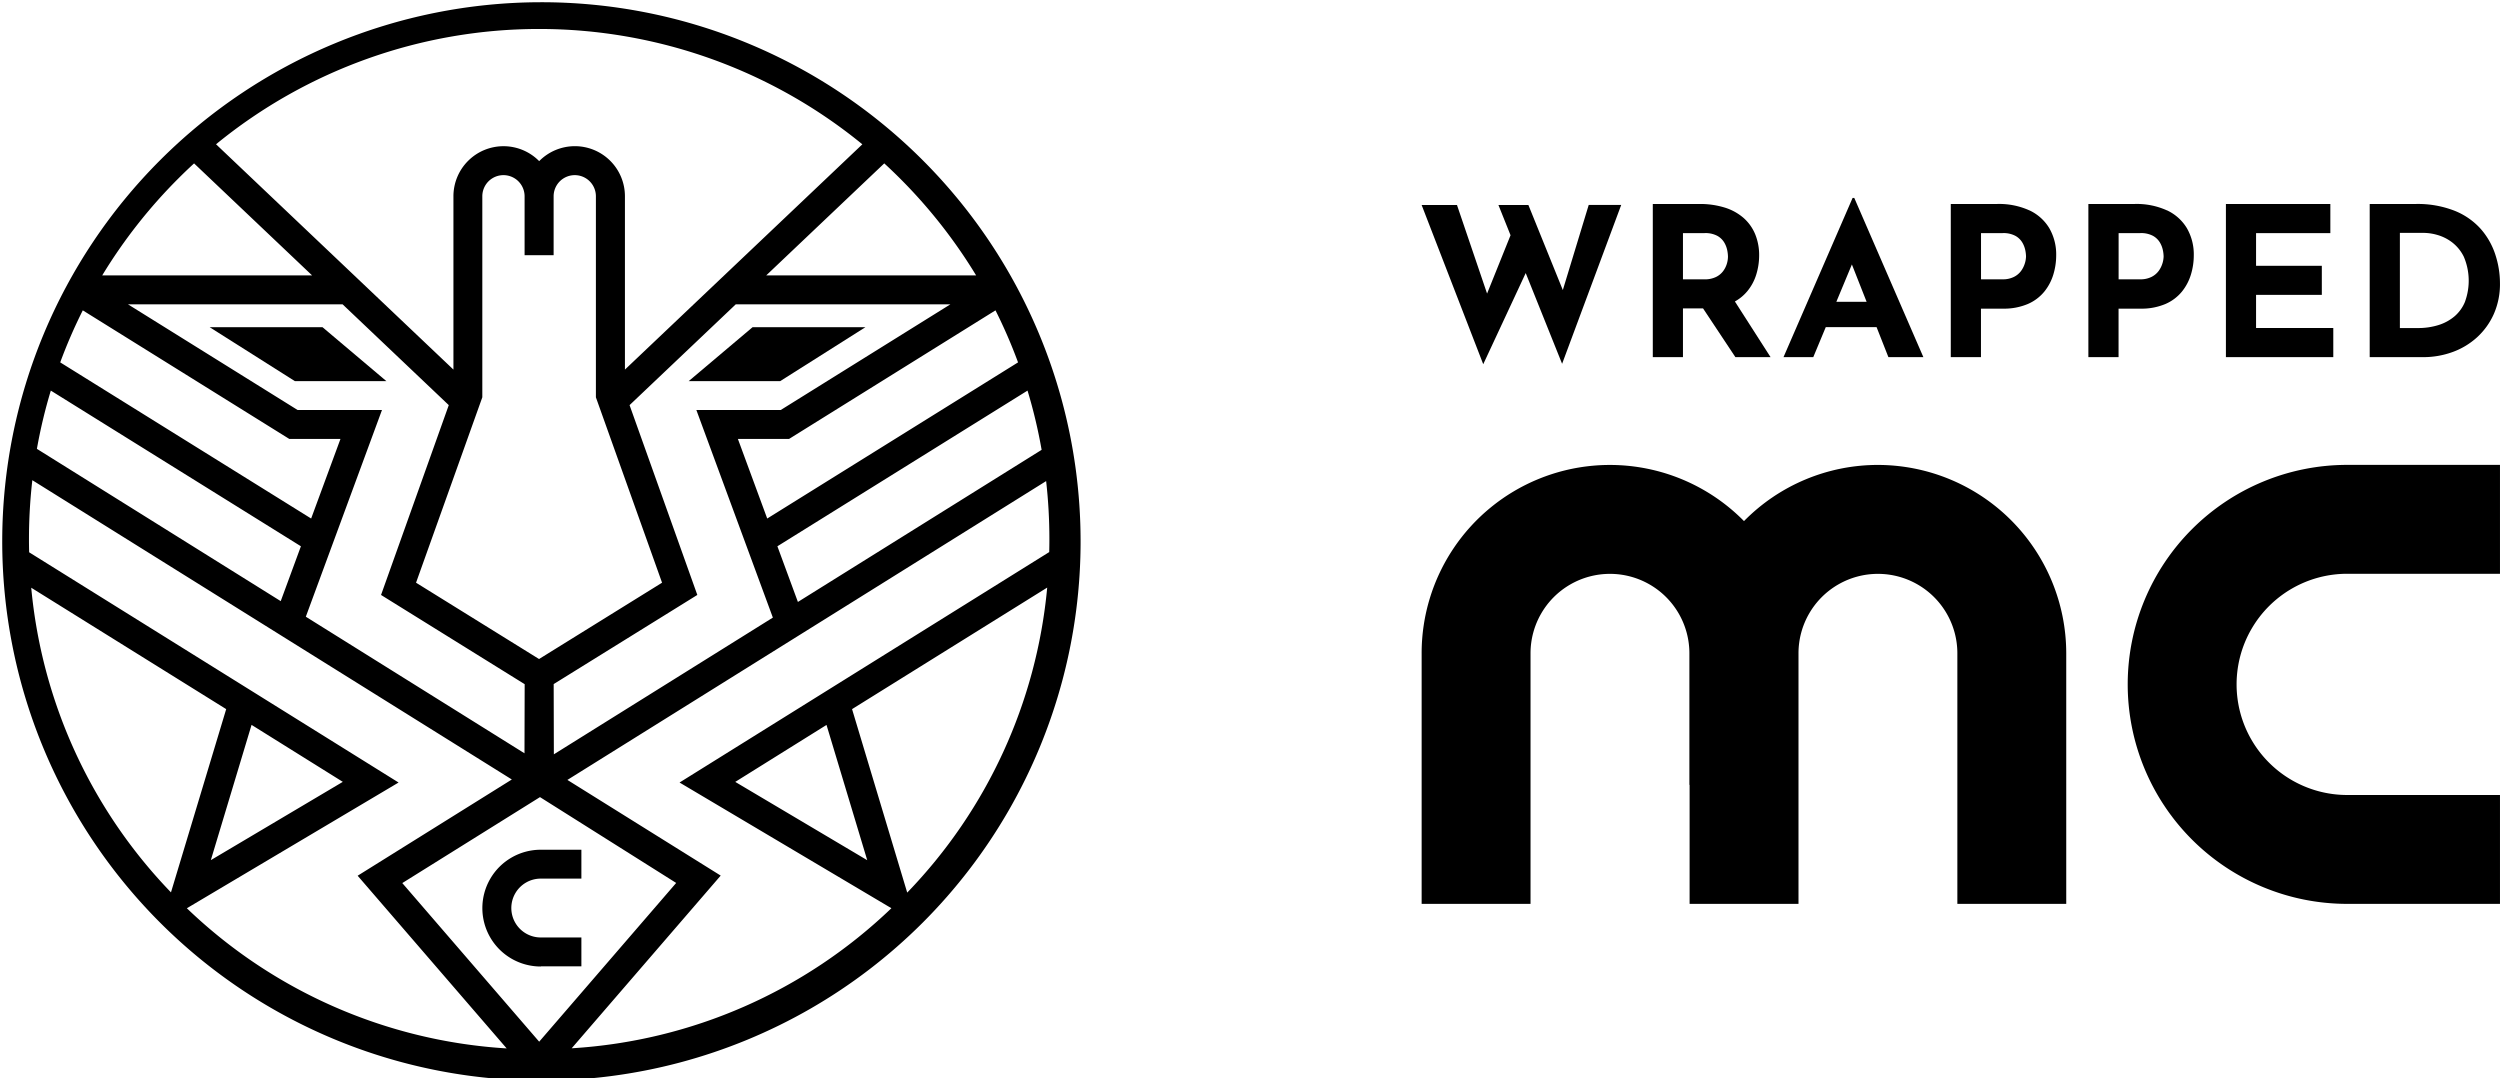
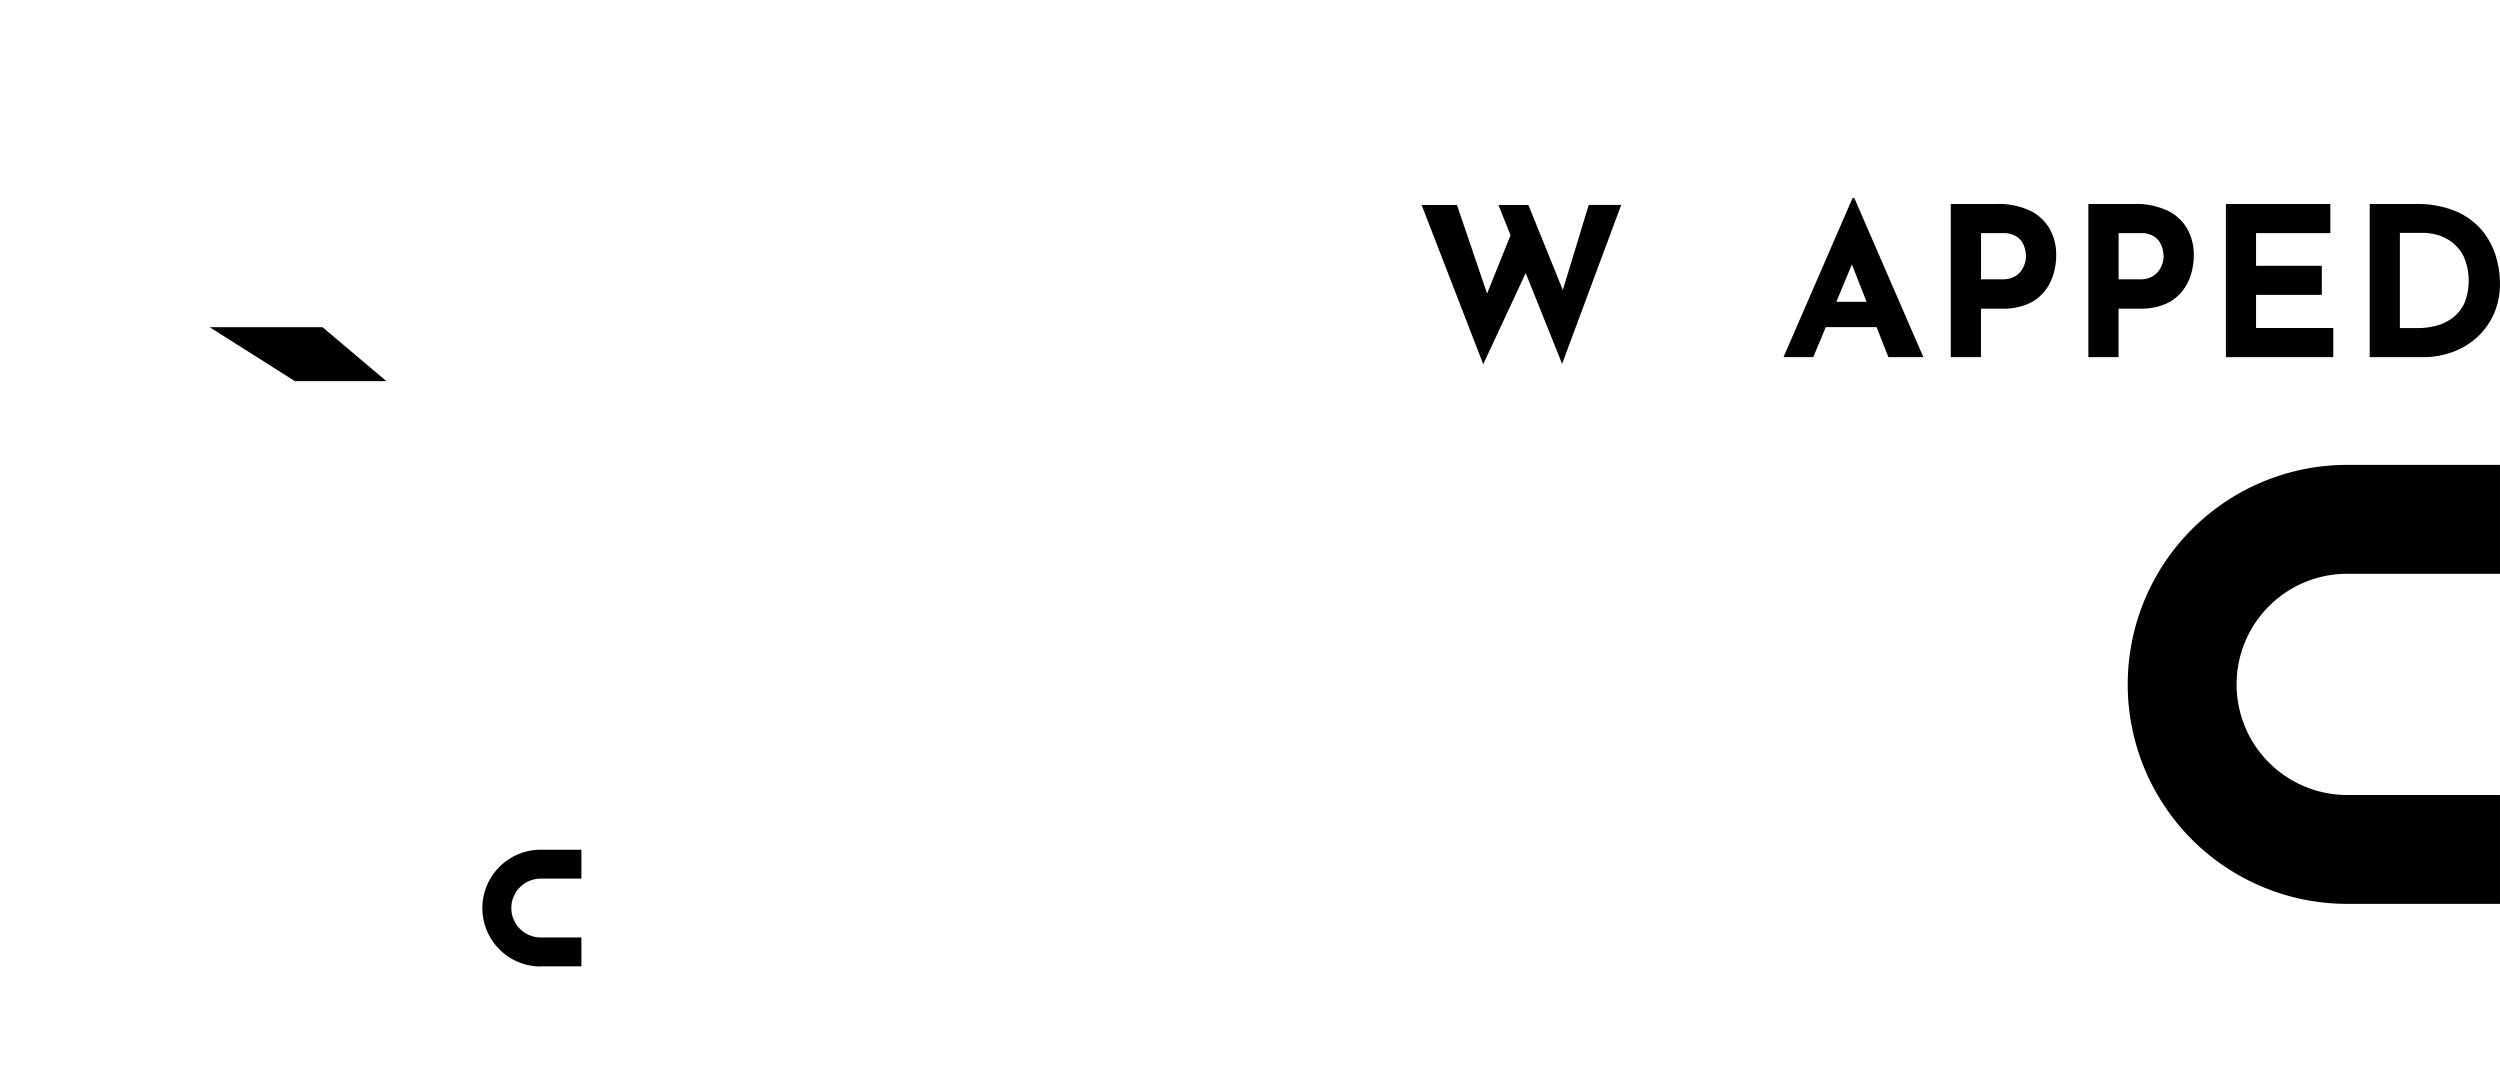
<svg xmlns="http://www.w3.org/2000/svg" width="138.488" height="59.735" viewBox="0 0 138.488 59.735">
  <g id="Group_11027" data-name="Group 11027" transform="translate(23171.131 -3931.997)">
    <g id="Group_11009" data-name="Group 11009" transform="translate(-23092.379 3942.962)">
      <path id="Path_174" data-name="Path 174" d="M328.231,57.045l-1.907-4.711h-1.66l.671,1.674-1.3,3.232-1.667-4.906H320.41l3.412,8.819,2.353-5.05,2.016,5.027,3.274-8.8h-1.8Z" transform="translate(-320.41 -51.942)" />
-       <path id="Path_175" data-name="Path 175" d="M384.657,56.911a2.69,2.69,0,0,0,.507-.945,3.6,3.6,0,0,0,.156-1.038,3.04,3.04,0,0,0-.219-1.182,2.457,2.457,0,0,0-.64-.9,2.887,2.887,0,0,0-1.043-.576,4.6,4.6,0,0,0-1.418-.2h-2.571v8.484H381.1v-2.7h1.113l1.792,2.7h1.948l-1.976-3.084a2.4,2.4,0,0,0,.679-.559M381.1,53.683h1.2a1.393,1.393,0,0,1,.7.15,1.026,1.026,0,0,1,.386.369,1.384,1.384,0,0,1,.167.432,1.96,1.96,0,0,1,.04.351,1.407,1.407,0,0,1-.063.4,1.324,1.324,0,0,1-.208.409,1.081,1.081,0,0,1-.4.323,1.41,1.41,0,0,1-.634.127H381.1Z" transform="translate(-366.624 -51.735)" />
      <path id="Path_176" data-name="Path 176" d="M416.618,50.529l-3.827,8.818h1.649l.691-1.66h2.816l.654,1.66h1.937l-3.827-8.818Zm-.9,5.752.861-2.068.815,2.068Z" transform="translate(-392.745 -50.529)" />
      <path id="Path_177" data-name="Path 177" d="M459.848,52.421a4.054,4.054,0,0,0-1.775-.352H455.5v8.484h1.672V57.867h1.2a3.376,3.376,0,0,0,1.4-.259,2.42,2.42,0,0,0,.911-.686,2.781,2.781,0,0,0,.5-.951,3.655,3.655,0,0,0,.156-1.043,2.91,2.91,0,0,0-.381-1.516,2.532,2.532,0,0,0-1.106-.991m-.248,2.934a1.389,1.389,0,0,1-.208.421,1.1,1.1,0,0,1-.4.334,1.357,1.357,0,0,1-.634.133h-1.187V53.683h1.2a1.393,1.393,0,0,1,.7.15,1.027,1.027,0,0,1,.386.369,1.385,1.385,0,0,1,.167.432,1.961,1.961,0,0,1,.04.34,1.4,1.4,0,0,1-.063.38" transform="translate(-426.188 -51.735)" />
      <path id="Path_178" data-name="Path 178" d="M494.962,52.421a4.055,4.055,0,0,0-1.775-.352h-2.57v8.484h1.672V57.867h1.2a3.376,3.376,0,0,0,1.4-.259,2.421,2.421,0,0,0,.911-.686,2.781,2.781,0,0,0,.5-.951,3.652,3.652,0,0,0,.156-1.043,2.91,2.91,0,0,0-.381-1.516,2.532,2.532,0,0,0-1.106-.991m-.248,2.934a1.38,1.38,0,0,1-.208.421,1.106,1.106,0,0,1-.4.334,1.357,1.357,0,0,1-.634.133h-1.187V53.683h1.2a1.394,1.394,0,0,1,.7.15,1.027,1.027,0,0,1,.386.369,1.381,1.381,0,0,1,.167.432,1.926,1.926,0,0,1,.04.34,1.4,1.4,0,0,1-.063.38" transform="translate(-453.683 -51.735)" />
      <path id="Path_179" data-name="Path 179" d="M527.4,57.106h3.643V55.493H527.4v-1.81h4.115V52.069H525.73v8.484h5.948V58.939H527.4Z" transform="translate(-481.177 -51.735)" />
      <path id="Path_180" data-name="Path 180" d="M569.4,54.882a4.068,4.068,0,0,0-.8-1.418,3.86,3.86,0,0,0-1.447-1.014,5.583,5.583,0,0,0-2.179-.38h-2.536v8.484h2.951a4.727,4.727,0,0,0,1.637-.282,4.078,4.078,0,0,0,1.36-.818,3.885,3.885,0,0,0,.928-1.291,4.1,4.1,0,0,0,.34-1.7,5.1,5.1,0,0,0-.254-1.579m-1.677,2.588a2.12,2.12,0,0,1-.576.813,2.541,2.541,0,0,1-.893.49,3.739,3.739,0,0,1-1.153.167h-.991V53.671h1.36a2.843,2.843,0,0,1,.7.109,2.462,2.462,0,0,1,.813.4,2.257,2.257,0,0,1,.669.813,3.386,3.386,0,0,1,.069,2.478" transform="translate(-509.92 -51.735)" />
      <path id="Path_181" data-name="Path 181" d="M512.816,143a12.159,12.159,0,1,1,0-24.318h8.463v6.032h-8.463a6.127,6.127,0,0,0,0,12.255h8.463V143Z" transform="translate(-461.544 -103.895)" />
-       <path id="Path_182" data-name="Path 182" d="M345.691,118.685a10.4,10.4,0,0,0-7.424,3.111,10.428,10.428,0,0,0-17.857,7.323V143h6.032V129.119a4.4,4.4,0,0,1,8.8,0v7.29h.012V143h6.032V129.119a4.4,4.4,0,1,1,8.8,0V143h6.032V129.119a10.445,10.445,0,0,0-10.433-10.434" transform="translate(-320.41 -103.895)" />
    </g>
    <g id="Group_11010" data-name="Group 11010" transform="translate(-23171.131 3931.997)">
-       <path id="Path_183" data-name="Path 183" d="M50.987,8.748A29.868,29.868,0,0,0,8.748,50.987,29.868,29.868,0,1,0,50.987,8.748m-13.343,34.6,11.735,6.963a28.041,28.041,0,0,1-17.711,7.759l8.255-9.566-8.492-5.3,26.52-16.554a28.8,28.8,0,0,1,.18,3.213q0,.36-.009.719Zm8.141-3.19,2.256,7.493-7.311-4.338Zm-23.706,3.19L1.614,30.594q-.009-.363-.009-.727A28.734,28.734,0,0,1,1.791,26.6l26.562,16.58-8.541,5.331,8.255,9.566a28.04,28.04,0,0,1-17.716-7.764Zm-10.4,4.3,2.256-7.493,5.055,3.156ZM24.86,22.442,21.108,32.958,29.064,37.9l-.01,3.829L16.941,34.163l4.219-11.451H16.486L7.092,16.86H18.98Zm1.858-.434h0V22h0V10.873a1.171,1.171,0,0,1,2.342,0v3.264h1.608V10.873a1.171,1.171,0,1,1,2.342,0V22h0v.01h0l3.665,10.269-6.814,4.228-6.814-4.228ZM40.756,16.86H52.644l-9.394,5.852H38.575l4.238,11.5L30.681,41.786l-.01-3.891,7.957-4.938L34.875,22.442ZM44.2,33.345l-1.136-3.084L56.92,21.637a28.1,28.1,0,0,1,.781,3.282Zm-1.7-4.621-1.624-4.408h2.832l11.437-7.124a27.846,27.846,0,0,1,1.25,2.882ZM29.913,44.156l7.544,4.755-7.589,8.794-7.583-8.787ZM16.027,24.316H18.86l-1.624,4.408-13.9-8.65a27.893,27.893,0,0,1,1.25-2.882Zm.642,5.945L15.551,33.3,2.044,24.864a28.1,28.1,0,0,1,.771-3.227Zm37.4-15.006H42.446L48.984,9.05q.441.406.868.832a28.457,28.457,0,0,1,4.22,5.373m-6.3-7.263L34.618,20.474v-9.6a2.773,2.773,0,0,0-4.75-1.948,2.774,2.774,0,0,0-4.75,1.948v9.6L11.967,7.992a28.276,28.276,0,0,1,35.8,0M9.883,9.883q.426-.427.868-.832l6.538,6.205H5.662A28.449,28.449,0,0,1,9.883,9.883M1.73,32.557l10.8,6.725L9.471,49.433A28.034,28.034,0,0,1,1.73,32.557M50.254,49.443,47.2,39.282l10.81-6.733a28.034,28.034,0,0,1-7.752,16.894" />
      <path id="Path_184" data-name="Path 184" d="M58.244,86.517h5.069l-3.537-2.986H53.525Z" transform="translate(-41.91 -65.405)" />
-       <path id="Path_185" data-name="Path 185" d="M180.886,86.517l4.719-2.986h-6.251l-3.537,2.986Z" transform="translate(-137.666 -65.405)" />
      <path id="Path_186" data-name="Path 186" d="M126.379,223.348h2.251v-1.6h-2.251a1.63,1.63,0,1,1,0-3.26h2.251v-1.6h-2.251a3.234,3.234,0,0,0,0,6.469" transform="translate(-96.424 -169.817)" />
    </g>
  </g>
</svg>